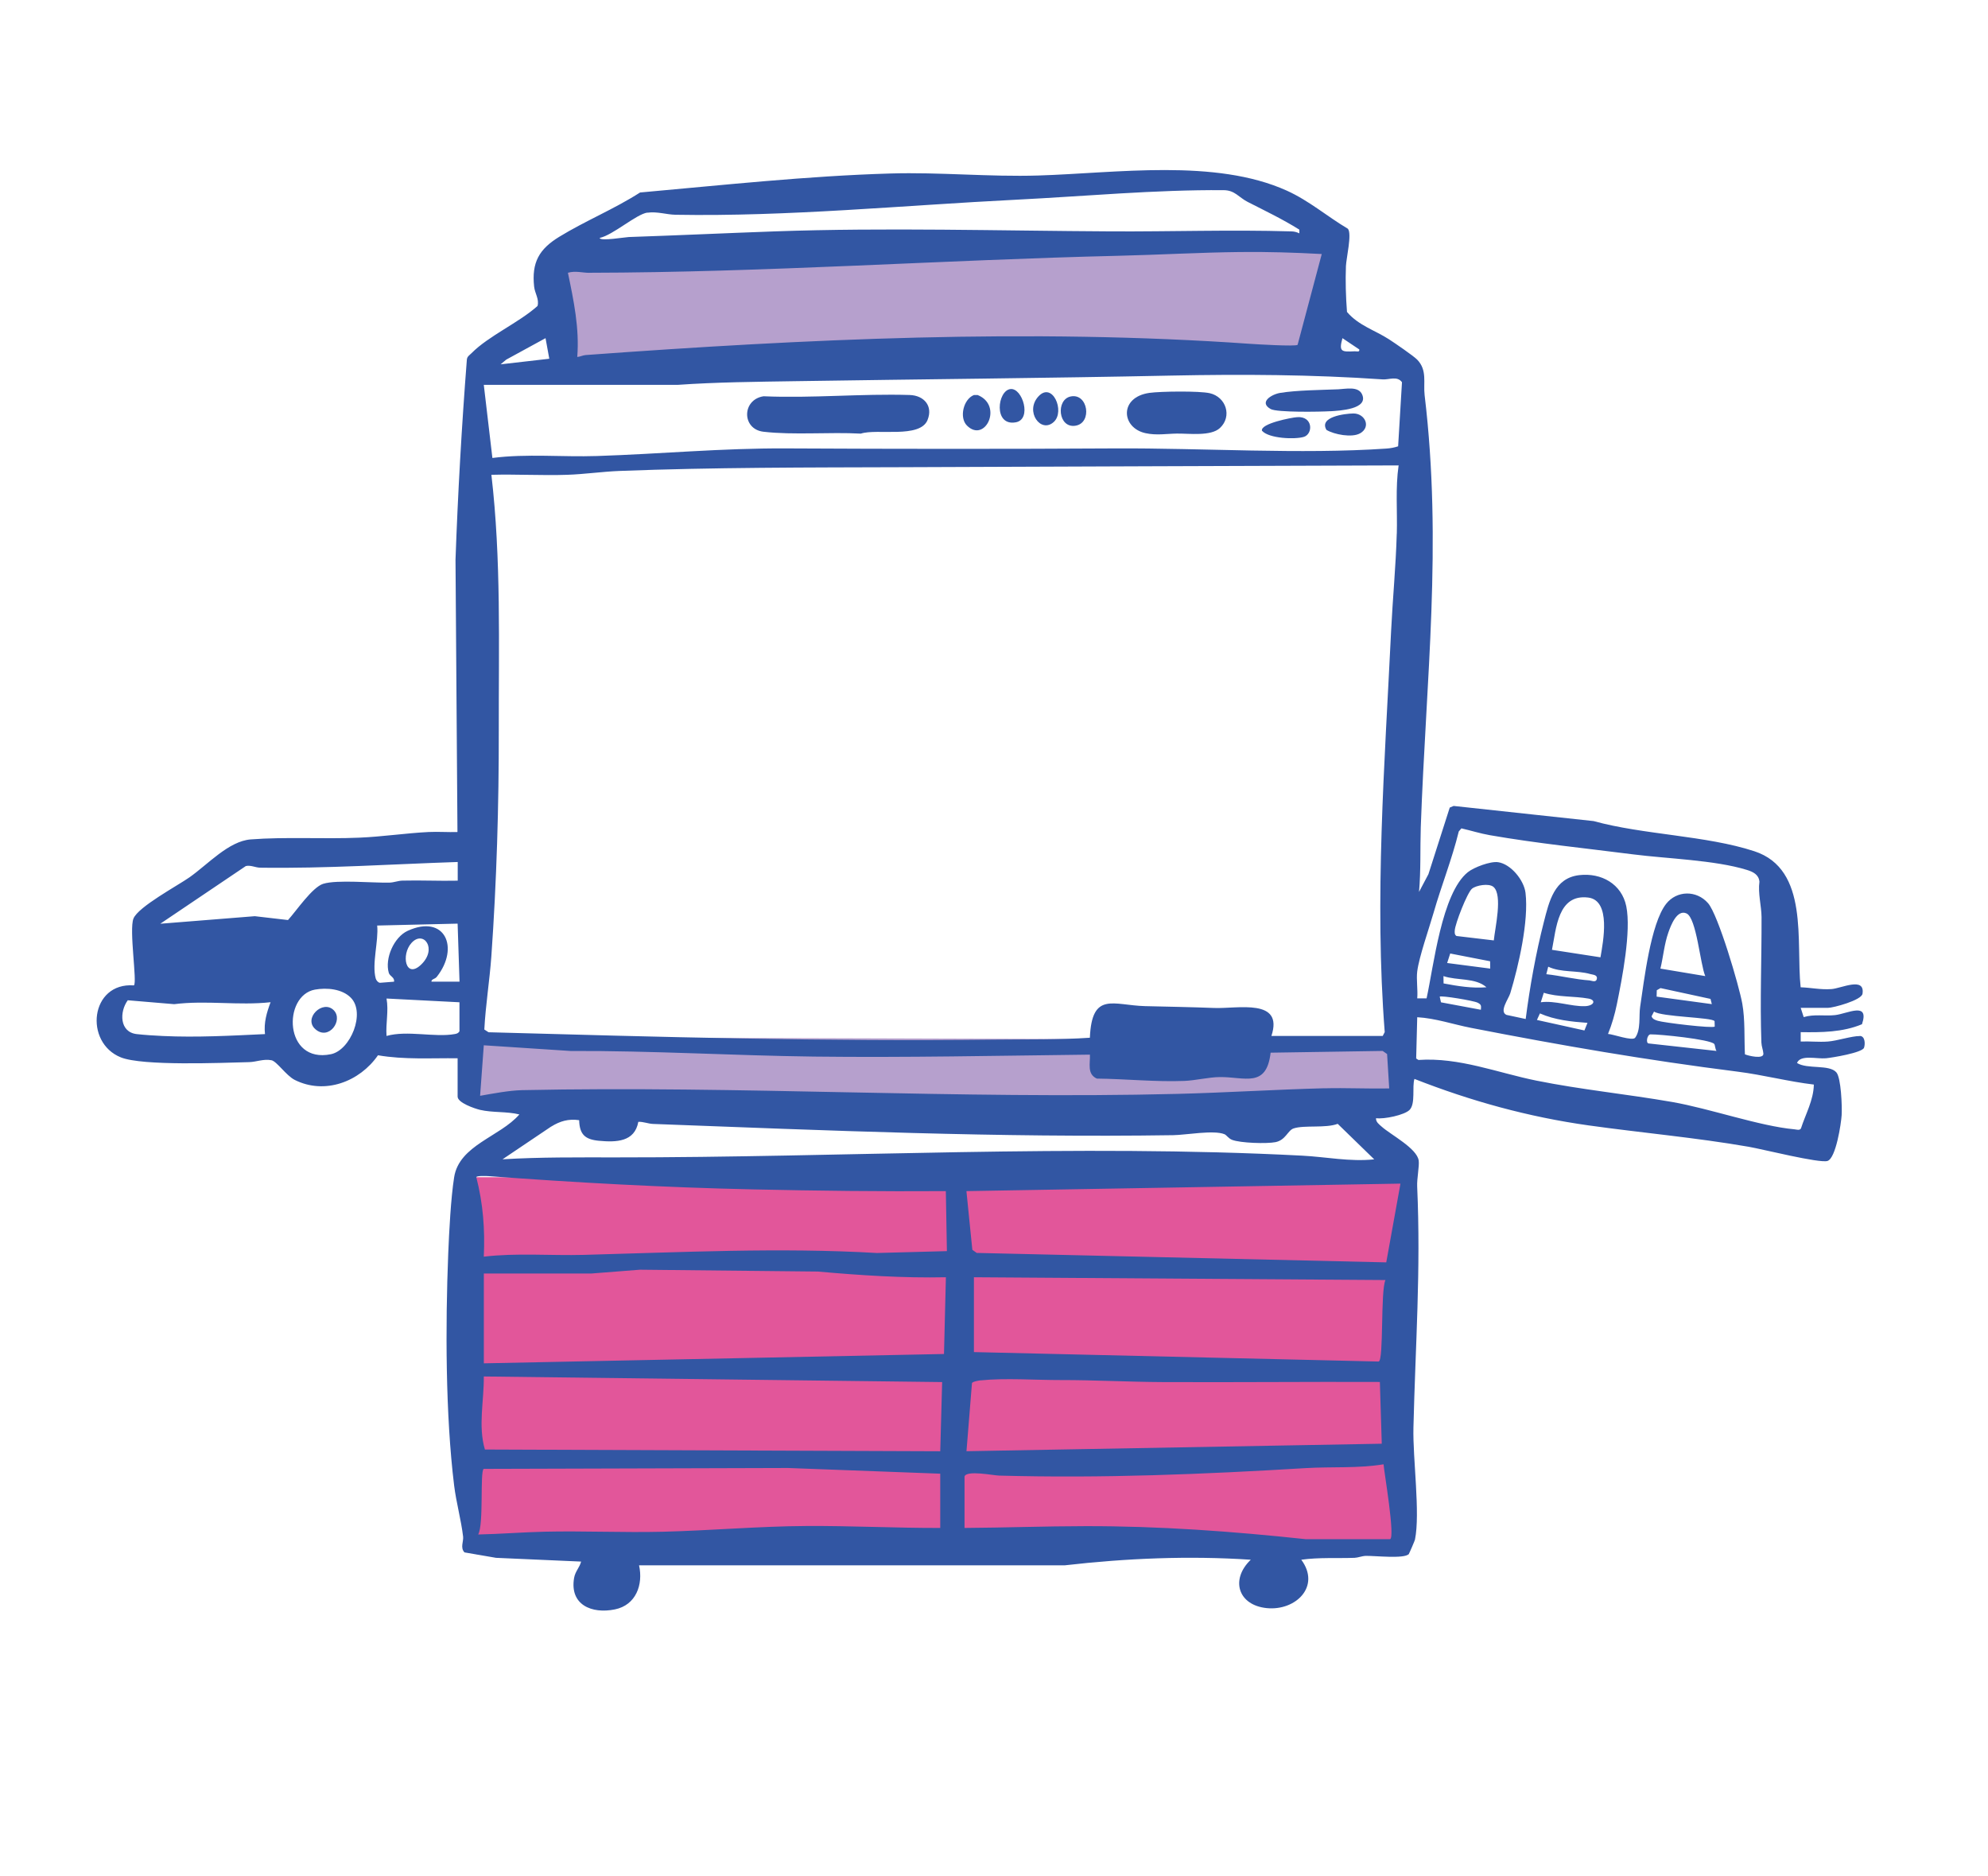
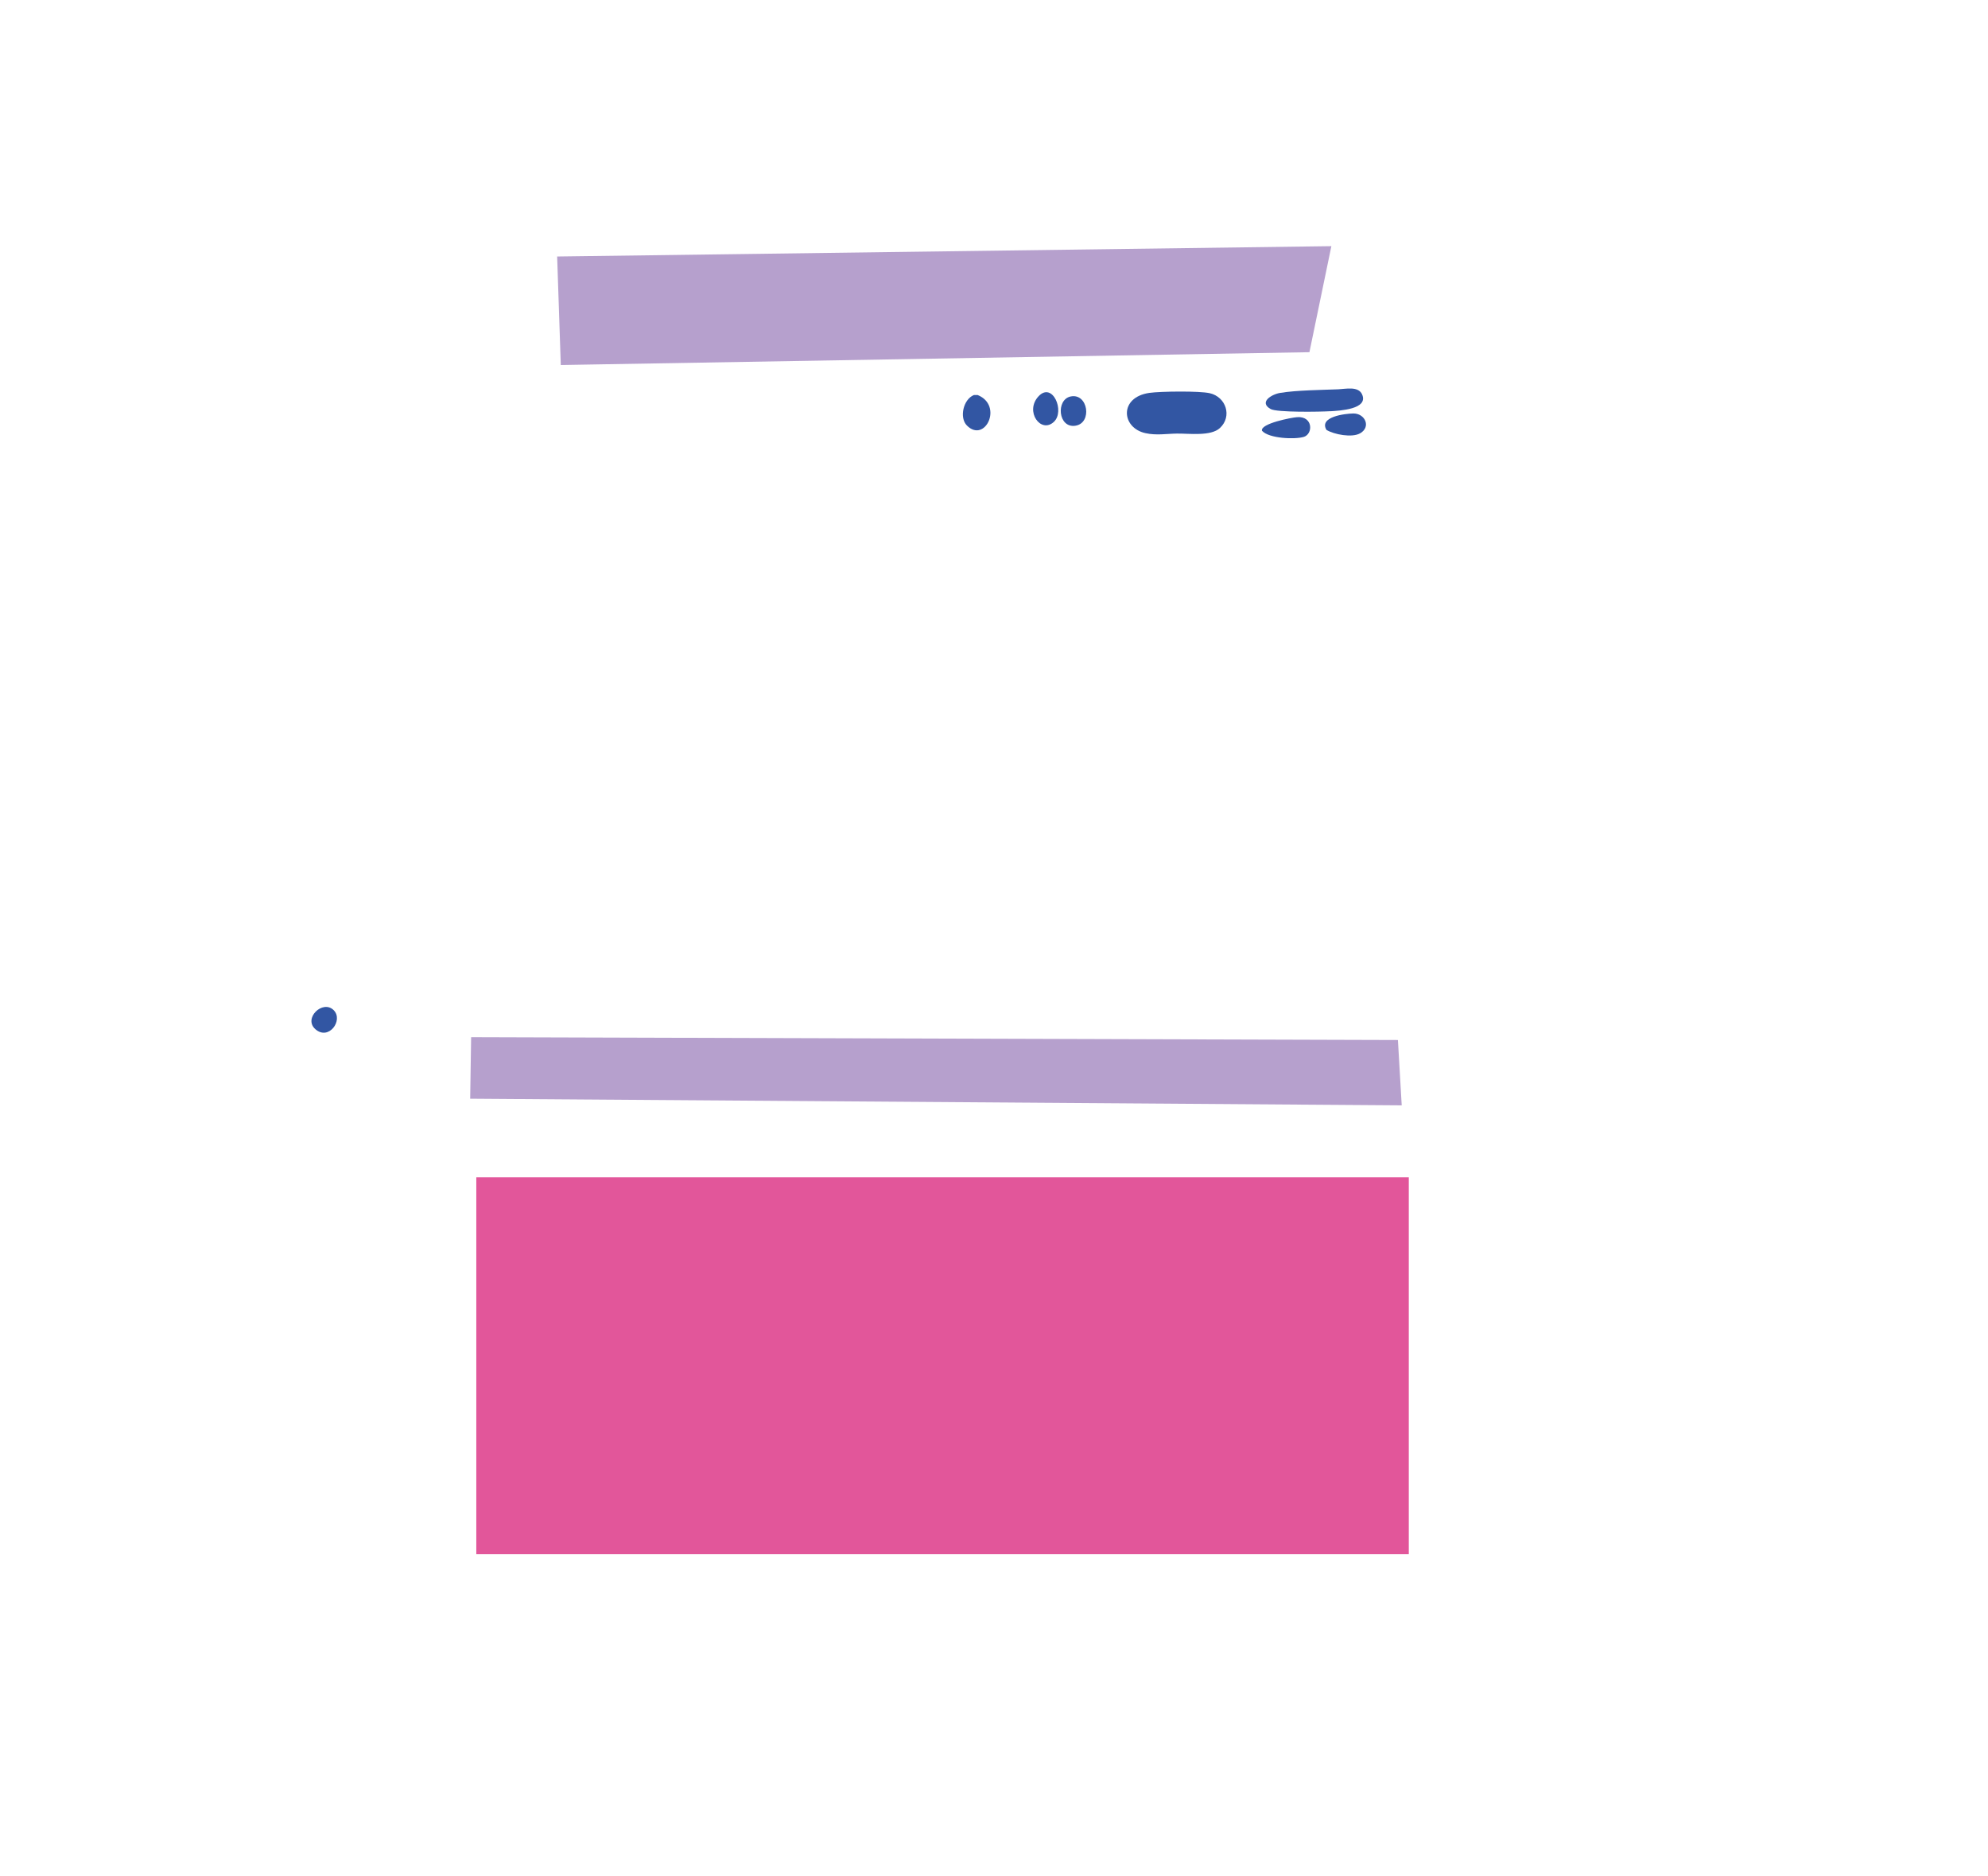
<svg xmlns="http://www.w3.org/2000/svg" id="Calque_1" viewBox="0 0 376.69 355.37">
  <defs>
    <style>.cls-1{fill:#e2569a;}.cls-2{fill:#b6a0cd;}.cls-3{fill:#3256a3;}</style>
  </defs>
  <rect class="cls-1" x="90.25" y="223.05" width="176.69" height="71.4" />
  <path class="cls-2" d="M248.11,66.73c-47.28.81-94.57,1.62-141.85,2.43-.23-6.85-.46-13.71-.69-20.56,48.9-.65,97.8-1.31,146.7-1.96-1.39,6.7-2.77,13.4-4.16,20.1Z" />
  <path class="cls-2" d="M265.6,209.43c-58.84-.42-117.67-.84-176.51-1.26.06-3.89.12-7.77.18-11.66l175.61.54c.24,4.13.48,8.25.72,12.38Z" />
-   <path class="cls-3" d="M352.4,196.3c-1.54-.02-4.28.91-6.06,1.04-1.7.13-3.44-.08-5.14,0v-1.78c3.89.06,7.97.03,11.61-1.5,1.47-4.36-2.76-1.99-5.09-1.73-1.97.22-3.99-.22-5.95.38l-.57-1.75h5.14c1.04,0,6.38-1.45,6.57-2.67.52-3.31-4.06-1.01-5.88-.89-2.05.15-3.84-.27-5.84-.34-.93-8.53,1.7-22.35-8.78-25.78-9.12-2.99-21.06-3.11-30.44-5.71l-26.53-2.87-.74.31-4.04,12.62-1.78,3.36c.36-4.08.2-8.16.33-12.25.99-28.11,4.12-53.55.73-81.86-.28-2.38.54-4.73-1.41-6.74-.67-.7-4.31-3.19-5.35-3.86-2.61-1.69-5.79-2.62-7.95-5.18-.22-2.82-.31-5.87-.2-8.69.07-1.54,1.17-6.12.37-7.07-3.96-2.35-7.33-5.3-11.57-7.22-13.58-6.13-32.34-3.32-47.07-2.87-9.3.29-18.67-.66-28.04-.38-15.77.46-31.74,2.2-47.44,3.6-4.89,3.14-10.4,5.38-15.34,8.41-3.75,2.3-5.24,4.81-4.73,9.45.14,1.25,1,2.37.64,3.64-3.54,3.18-9.25,5.65-12.5,8.94-.37.38-.84.61-.89,1.24-.98,12.63-1.7,25.29-2.15,37.9l.37,51.59c-1.82.06-3.66-.09-5.49,0-4.35.22-8.76.89-13.1,1.07-6.66.29-14-.18-20.58.33-4.17.32-8.12,4.73-11.6,7.18-2.25,1.58-9.71,5.58-10.62,7.81-.86,2.12.73,12.04.09,12.67-8.3-.61-9.5,10.82-2.48,13.64,4.14,1.66,19.06,1.03,24.29.9,1.38-.03,2.72-.65,4.24-.36,1.02.2,2.78,2.9,4.42,3.73,5.68,2.86,12.3.35,15.77-4.67,4.98.86,10.05.51,15.09.57v7.26c0,1.17,3.2,2.26,4.23,2.51,2.45.57,5.03.27,7.47.87-3.68,4.24-11.41,5.81-12.36,11.91-.63,4-.95,10.33-1.12,14.48-.54,13.64-.53,30.44,1.12,43.92.4,3.23,1.33,6.54,1.7,9.68.11.93-.59,2.09.26,2.99l5.98,1.03,16.12.71c-.29,1.14-1.11,1.84-1.33,3.1-.87,5.09,3.33,6.86,7.73,5.96,3.99-.81,5.4-4.68,4.58-8.35h80.66c11.69-1.34,23.49-1.84,35.25-1.06-3.91,3.74-2.42,8.63,3.05,9.17,5.44.54,10.27-4.1,6.52-9.17,3.36-.47,6.72-.24,10.1-.36.68-.03,1.36-.34,2.11-.37,1.67-.04,7.35.61,8.16-.35.09-.11,1.12-2.49,1.17-2.72,1.03-5.04-.43-15.34-.29-21.21.38-15.8,1.42-29.73.71-45.7-.07-1.48.43-3.88.29-4.9-.29-2.33-5.34-4.93-7.02-6.45-.46-.41-1.14-.89-1.06-1.6,1.43.23,5.44-.58,6.38-1.6,1.12-1.21.42-4.35.89-5.84,10.7,4.2,21.6,7.21,33.02,8.81,10.15,1.42,20.17,2.29,30.33,4.05,2.51.43,13.46,3.18,14.93,2.68,1.59-.54,2.57-7.07,2.67-8.67.1-1.63-.1-7.1-1.01-8.12-1.36-1.54-5.51-.54-7.45-1.77.66-1.63,3.71-.73,5.48-.89,1.17-.11,6.9-1.05,7.22-2,.25-.73.2-2.22-.8-2.23ZM50.2,195.93c-6.38.3-12.92.66-19.33.36-1.44-.06-3.55-.2-4.96-.36-3.29-.37-3.29-4.24-1.7-6.41l8.79.74c6.12-.77,12.18.3,18.27-.37-.74,2-1.3,3.84-1.06,6.03ZM62.71,199.74c-8.92,1.84-9.19-11.12-3.03-12.24,2.24-.4,5.14-.15,6.8,1.54,2.83,2.87-.07,9.94-3.77,10.7ZM61.25,167.45c-2.1.66-5.13,5.18-6.68,6.87l-6.29-.73-17.91,1.43,16.21-10.93c.95-.22,1.8.3,2.74.31,12.52.18,24.93-.67,37.41-1.08v3.54c-3.48.08-6.98-.1-10.47-.01-.84.02-1.62.36-2.46.38-3.16.08-9.94-.59-12.54.22ZM87.07,195.39c-.22.36-.49.46-.89.53-3.77.69-9-.75-12.94.36-.17-2.41.43-4.72,0-7.09l13.82.71v5.49ZM77.96,178.67c2.28-2.54,5,1.1,1.81,4.12-2.91,2.75-3.82-1.88-1.81-4.12ZM81.75,186c-.01-.53.64-.45,1.02-.93,4.37-5.55,1.51-11.92-5.52-8.71-2.6,1.19-4.38,5.25-3.58,7.97.2.66,1.14.84.99,1.67l-2.67.21c-.37-.05-.7-.47-.8-.82-.76-2.78.57-7.1.28-10.03l15.24-.36.36,10.99h-5.32ZM254.37,64.07l3.19,2.14c.09.58-.48.33-.88.35-2.46.12-3.04.13-2.31-2.48ZM122.67,40.3c1.86-.26,3.63.36,5.32.39,21.22.38,43.3-1.79,64.52-2.85,13.01-.65,26.37-1.91,39.34-1.81,2.14.01,2.84,1.34,4.55,2.22,3.33,1.7,6.62,3.27,9.8,5.26v.7c-.53-.25-.96-.36-1.57-.37-11.3-.34-22.78.06-34.03,0-21.37-.11-42.52-.75-63.82,0-9.23.33-18.42.76-27.64,1.07-.57.01-5.48.84-5.51.17,2.49-.52,6.96-4.51,9.03-4.8ZM111.68,51.68c33.48-.06,66.86-2.43,100.31-3.22,7.65-.18,15.43-.63,23.03-.71,5.17-.06,10.29.1,15.43.38l-4.58,17.21c-.47.33-7.81-.11-9.06-.2-41.74-2.93-84.1-.92-125.83,2.13-.56.04-1.05.33-1.6.36.43-5.46-.68-10.7-1.77-15.95,1.45-.42,2.78.02,4.06.01ZM95.92,68.14l7.45-4.07.71,3.9-9.22,1.06,1.06-.89ZM104.43,213.46c1.71-1.05,3.26-1.51,5.31-1.22.07,2.71,1.12,3.65,3.72,3.9,3.29.31,6.8.24,7.49-3.59.96-.04,1.84.36,2.78.4,32.77,1.24,65.69,2.63,98.57,2.13,2.37-.03,7.7-1.02,9.72-.18.39.16.74.79,1.42,1.06,1.58.62,6.58.77,8.25.44,1.95-.4,2.3-2.23,3.43-2.6,2.02-.67,6.08,0,8.35-.87l6.92,6.73c-4.61.49-9.15-.47-13.65-.7-42.99-2.24-86.96.36-130.06.33-7.17,0-14.32-.07-21.46.36l9.21-6.2ZM185.82,261.54c4.56-.48,10.49-.05,15.22-.06,6.31-.01,12.8.35,19.11.38,13.77.07,27.55-.08,41.31-.02l.36,11.7-78.69,1.42,1.04-12.9c.08-.29,1.33-.5,1.65-.53ZM184.54,256.18v-14.18l77.98.53c-.96,2-.3,15.17-1.28,15.44l-76.7-1.79ZM178.16,289.5c-8.46.02-16.89-.42-25.36-.37-9.04.05-18.23.87-27.27,1.09-7.45.18-15-.18-22.34-.01-4.21.1-8.4.44-12.59.53,1.1-1.84.31-11.91,1.05-12.43l57.64-.17,28.87,1.08v10.28ZM178.16,274.97l-86.28-.33c-1.32-4.47-.15-9.26-.21-13.84l86.85,1.06-.36,13.12ZM178.87,256.54l-87.19,1.77v-17.02h20.4s9.19-.72,9.19-.72l33.7.35c8.07.72,16.15,1.25,24.26,1.08l-.36,14.53ZM166.27,237.41c-18.49-1.08-37.13-.14-55.62.35-6.32.17-12.71-.4-18.98.34.24-5.16-.13-10.06-1.42-15.06.01-.3,1.91-.23,2.32-.2,16.68,1.24,33.24,2.14,49.95,2.51,12.23.27,24.45.41,36.7.33l.2,11.37-13.15.35ZM263.37,291.63h-15.94c-13.94-1.49-27.78-2.5-41.8-2.47-7.64.01-15.24.29-22.87.34v-9.75c.38-1.24,5.44-.2,6.55-.17,19.61.54,38.68-.25,58.15-1.42,4.86-.29,9.86.08,14.7-.72.08,1.32,2.27,14.03,1.21,14.19ZM265.36,224.28l-2.69,14.9-77.6-1.79-.83-.59-1.12-11.12,82.23-1.42ZM250.98,206.19c-9.29.24-18.67.84-28,1.07-41.34,1.03-82.77-1.58-124.06-.71-2.48.06-5.48.64-7.95,1.07l.7-9.57,16.47,1.08c15.34-.07,30.79.87,46.08,1.06,17.45.21,34.89-.17,52.3-.37.08,1.7-.59,3.67,1.31,4.54,5.53.06,11.05.65,16.6.44,2.04-.08,4.69-.72,6.71-.73,4.71-.05,8.84,2.16,9.62-4.62l21.23-.33.84.59.4,6.51c-4.07.09-8.17-.13-12.25-.02ZM264.66,101.12c-.17,6.12-.77,12.3-1.07,18.42-1.22,25.29-3.18,50.7-1.21,76.01l-.38.73h-21.09c2.37-7.2-6.38-5.13-10.83-5.3-4.35-.17-8.72-.24-13.11-.35-6.04-.16-10.08-2.86-10.46,5.99-5.96.4-11.9.29-17.9.36-31.95.4-63.98-.52-96.04-1.4l-.8-.52c.24-4.62,1-9.24,1.33-13.84,1.01-14.31,1.43-28.57,1.41-42.87-.03-16.15.47-32.34-1.4-48.39,4.77-.13,9.59.16,14.37,0,3.16-.1,6.73-.61,9.89-.73,17.86-.69,35.71-.65,53.52-.71,31.48-.1,62.66-.26,94.12-.34-.62,4.29-.22,8.63-.34,12.95ZM264.93,84.56c-.72.24-1.47.38-2.23.43-16.24,1.12-34.87-.12-51.42-.03-20.76.12-41.59.11-62.35,0-12.22-.06-23.73,1.05-35.8,1.44-6.6.22-13.29-.47-19.83.37l-1.63-13.85h36.7c7.38-.52,14.89-.58,22.33-.7,23.69-.37,47.55-.57,71.24-1.06,13.36-.27,26.66-.2,40.03.72,1.26.09,2.77-.71,3.68.54l-.73,12.13ZM268.54,184.05c.33-2.7,2.25-8.16,3.09-11.08,1.48-5.16,3.5-10.2,4.78-15.43l.5-.59c1.8.41,3.55.97,5.38,1.29,9.01,1.57,18.14,2.48,27.19,3.64,6.39.82,15.46,1.07,21.52,2.94,1.16.36,2.25.87,2.38,2.23-.3,2.22.38,4.6.4,6.69.03,7.92-.31,15.82-.03,23.78.03.76.33,1.42.38,2.11.07,1.12-2.88.41-3.5.13-.15-3.09.05-6.56-.5-9.61-.59-3.32-4.57-16.86-6.49-19.03-2.18-2.49-5.94-2.43-7.95.15-2.94,3.78-4.17,14.56-4.92,19.54-.25,1.65.17,4.33-.94,5.81-.51.68-4.19-.68-5.14-.72.73-1.79,1.28-3.7,1.67-5.6,1.01-4.93,2.75-13.87,1.79-18.59-.87-4.23-4.72-6.38-8.91-5.9-4.74.55-5.71,5-6.71,8.89-1.51,5.88-2.67,12.36-3.44,18.37l-3.64-.78c-1.44-.63.39-3.03.72-4.1,1.58-5.21,3.52-13.68,2.89-19.01-.29-2.43-2.79-5.47-5.19-5.82-1.47-.22-4.61.98-5.74,1.89-4.97,3.98-6.48,17.86-7.82,23.91h-1.77c.14-1.63-.2-3.54,0-5.14ZM314.63,187.21l9.48,2.05.25.99-10.46-1.42.03-1.21.7-.4ZM314.62,183.52c.54-2.25.73-4.63,1.5-6.83.48-1.38,1.65-4.45,3.45-3.62,1.9.87,2.6,9.71,3.55,11.87l-8.51-1.42ZM324.88,193.47l.03,1.03c-.38.39-9.71-.74-10.79-1.09-.51-.17-.97-.29-1.18-.85l.47-.9c1.41,1.02,11.02,1.09,11.46,1.81ZM324.81,197.79c.18.2.17.97.44,1.33l-12.88-1.42c-.54-.08-.29-1.64.35-1.72,1.79-.03,11.28.94,12.09,1.81ZM300.27,190.64c-2.54.08-5.67-1.12-8.32-.74l.57-1.8c2.71.86,5.75.61,8.46,1.1,1.54.27,1.07,1.39-.7,1.44ZM300.8,193.8l-.58,1.44-9-1.99.57-1.24c2.82,1.25,5.97,1.57,9.01,1.79ZM301.23,185.76c-2.7-.17-5.53-.89-8.23-1.18l.36-1.42c2.46,1.16,5.39.65,8,1.4.46.13,1.37.13,1.21.91-.15.75-.96.33-1.34.3ZM294.07,179.96c.81-4.01,1.09-10.61,6.87-9.9,4.37.54,2.83,8.35,2.32,11.32l-9.2-1.42ZM273.53,186.34l-.02-1.4c2.6.89,6.06.26,8.15,2.12-2.78.22-5.42-.22-8.13-.73ZM280.6,191.32l-7.56-1.41-.24-1.07c.26-.27,6.47.76,7.19,1.14.72.37.67.58.61,1.34ZM274.21,182.46l.58-1.8,7.56,1.47.02,1.39-8.16-1.06ZM275.97,177.34c-.38-.26-.34-.65-.32-1.04.06-1.26,2.37-7.19,3.27-7.92.77-.64,3.18-1.07,4.05-.35,1.82,1.5.29,7.88.08,10.15l-7.09-.84ZM343.69,205.5c-.06,2.97-1.56,5.56-2.44,8.3-.24.43-.82.21-1.23.17-6.61-.6-16.06-3.94-23.19-5.18-8.55-1.49-17.21-2.33-25.73-4.05-7.4-1.5-14.61-4.44-22.33-3.91l-.43-.28.2-7.82c3.49.2,6.81,1.36,10.2,2.02,17.24,3.36,33.1,6.09,50.54,8.3,4.83.61,9.57,1.87,14.4,2.44Z" />
-   <path class="cls-3" d="M175.76,79.57c-1.45,3.57-9.59,1.58-12.65,2.59-5.86-.33-12.69.31-18.46-.36-4.12-.49-4.11-6.08.03-6.72,9.18.4,18.53-.52,27.68-.24,2.73.08,4.47,2.09,3.39,4.74Z" />
  <path class="cls-3" d="M231.16,81.09c-1.72,1.61-5.81,1.03-8.16,1.06-1.93.02-3.85.38-5.95-.08-4.59-1-5.04-6.8.73-7.63,2.13-.3,9.48-.39,11.45.06,3.08.71,4.29,4.38,1.93,6.59Z" />
  <path class="cls-3" d="M252.08,77.91c-1.92.12-10.12.26-11.31-.41-2.3-1.29.16-2.79,1.81-3.06,3.11-.51,7.75-.55,11.01-.68,1.37-.06,3.78-.64,4.5.96,1.28,2.83-4.3,3.09-6.01,3.2Z" />
  <path class="cls-3" d="M247.03,82.78c-1.63.5-6.6.33-7.91-1.17-.33-1.36,5.64-2.51,6.66-2.57,3.04-.23,3.07,3.2,1.24,3.75Z" />
  <path class="cls-3" d="M183.22,80.63c-1.5-1.49-.68-4.99,1.31-5.78h.73c4.88,1.99,1.37,9.19-2.04,5.78Z" />
  <path class="cls-3" d="M257.69,82.11c-1.52.86-4.91.22-6.35-.66-1.47-2.48,3.47-3.08,5.08-3.11,2.21-.03,3.45,2.54,1.27,3.78Z" />
-   <path class="cls-3" d="M192.5,80.01c-4.33.82-3.52-6.08-1-6.3,2.25-.2,4.06,5.72,1,6.3Z" />
  <path class="cls-3" d="M199.69,79.93c-2.46,2.3-5.58-1.99-2.9-4.85,2.63-2.81,5.06,2.83,2.9,4.85Z" />
  <path class="cls-3" d="M203.78,80.66c-3.3.52-3.75-4.95-.91-5.54,3.3-.69,4.15,5.03.91,5.54Z" />
  <path class="cls-3" d="M59.78,195.02c-2.39-2.06,1.38-5.69,3.45-3.62,1.88,1.88-.92,5.81-3.45,3.62Z" />
</svg>